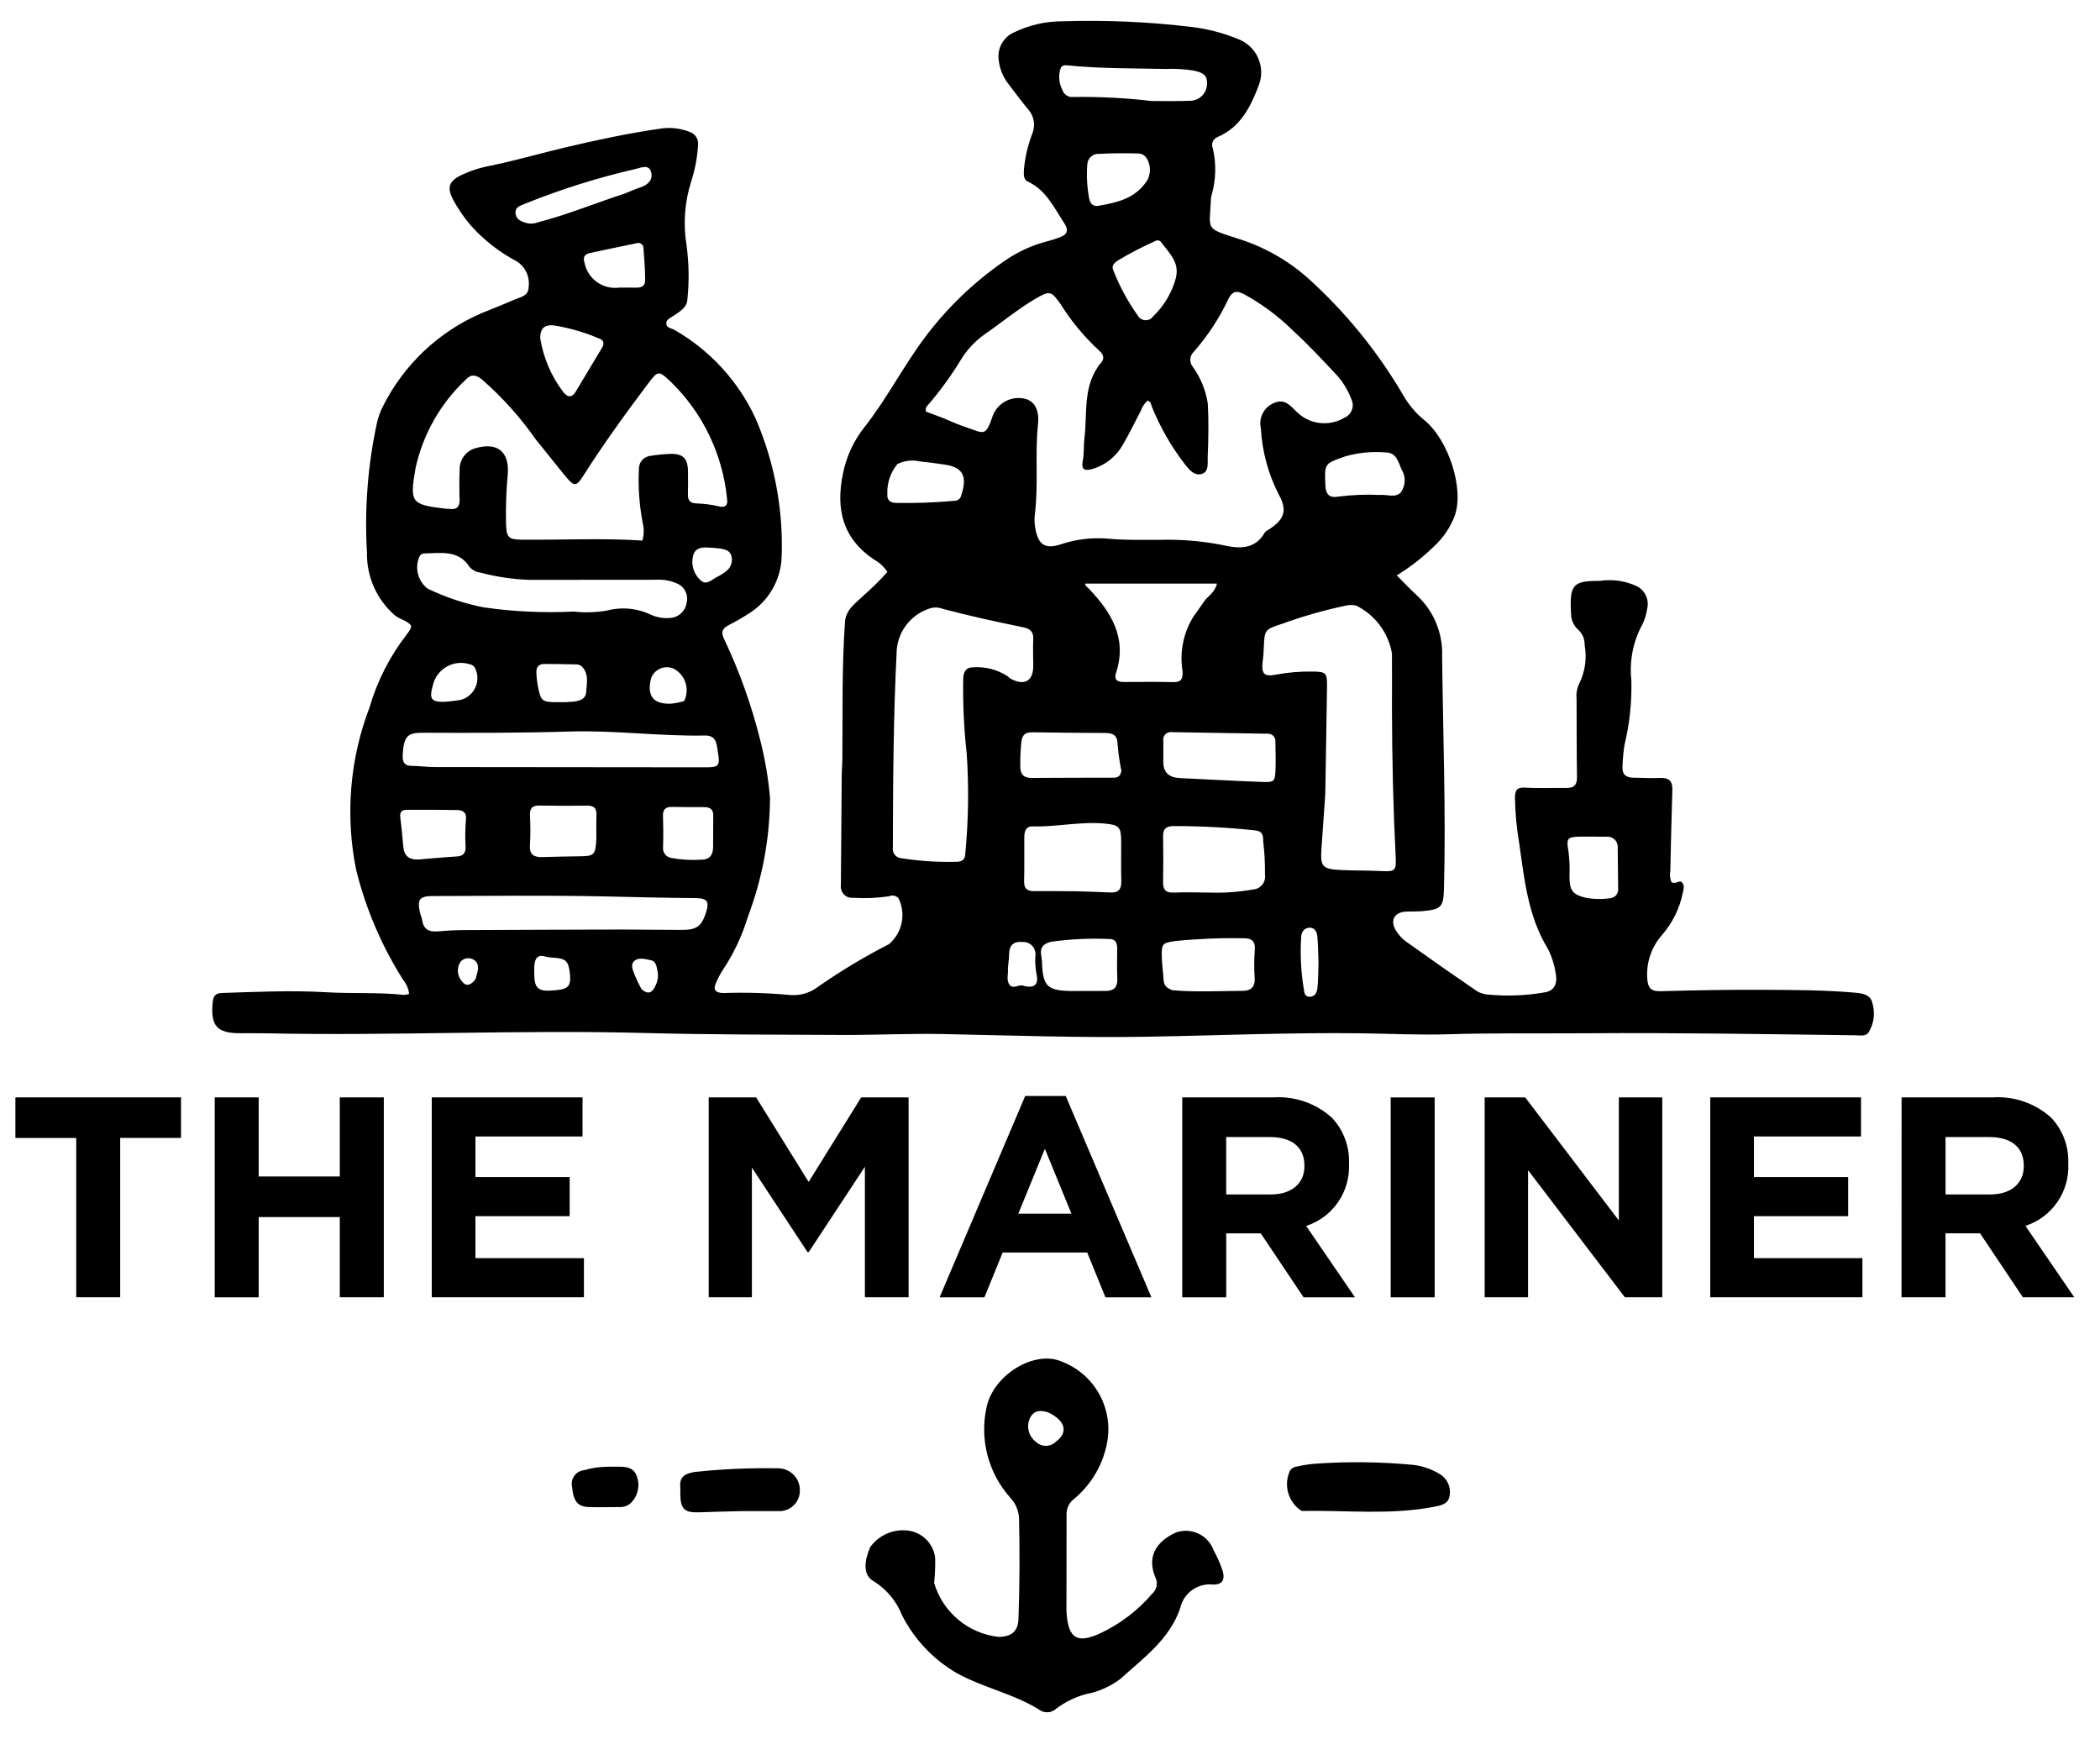
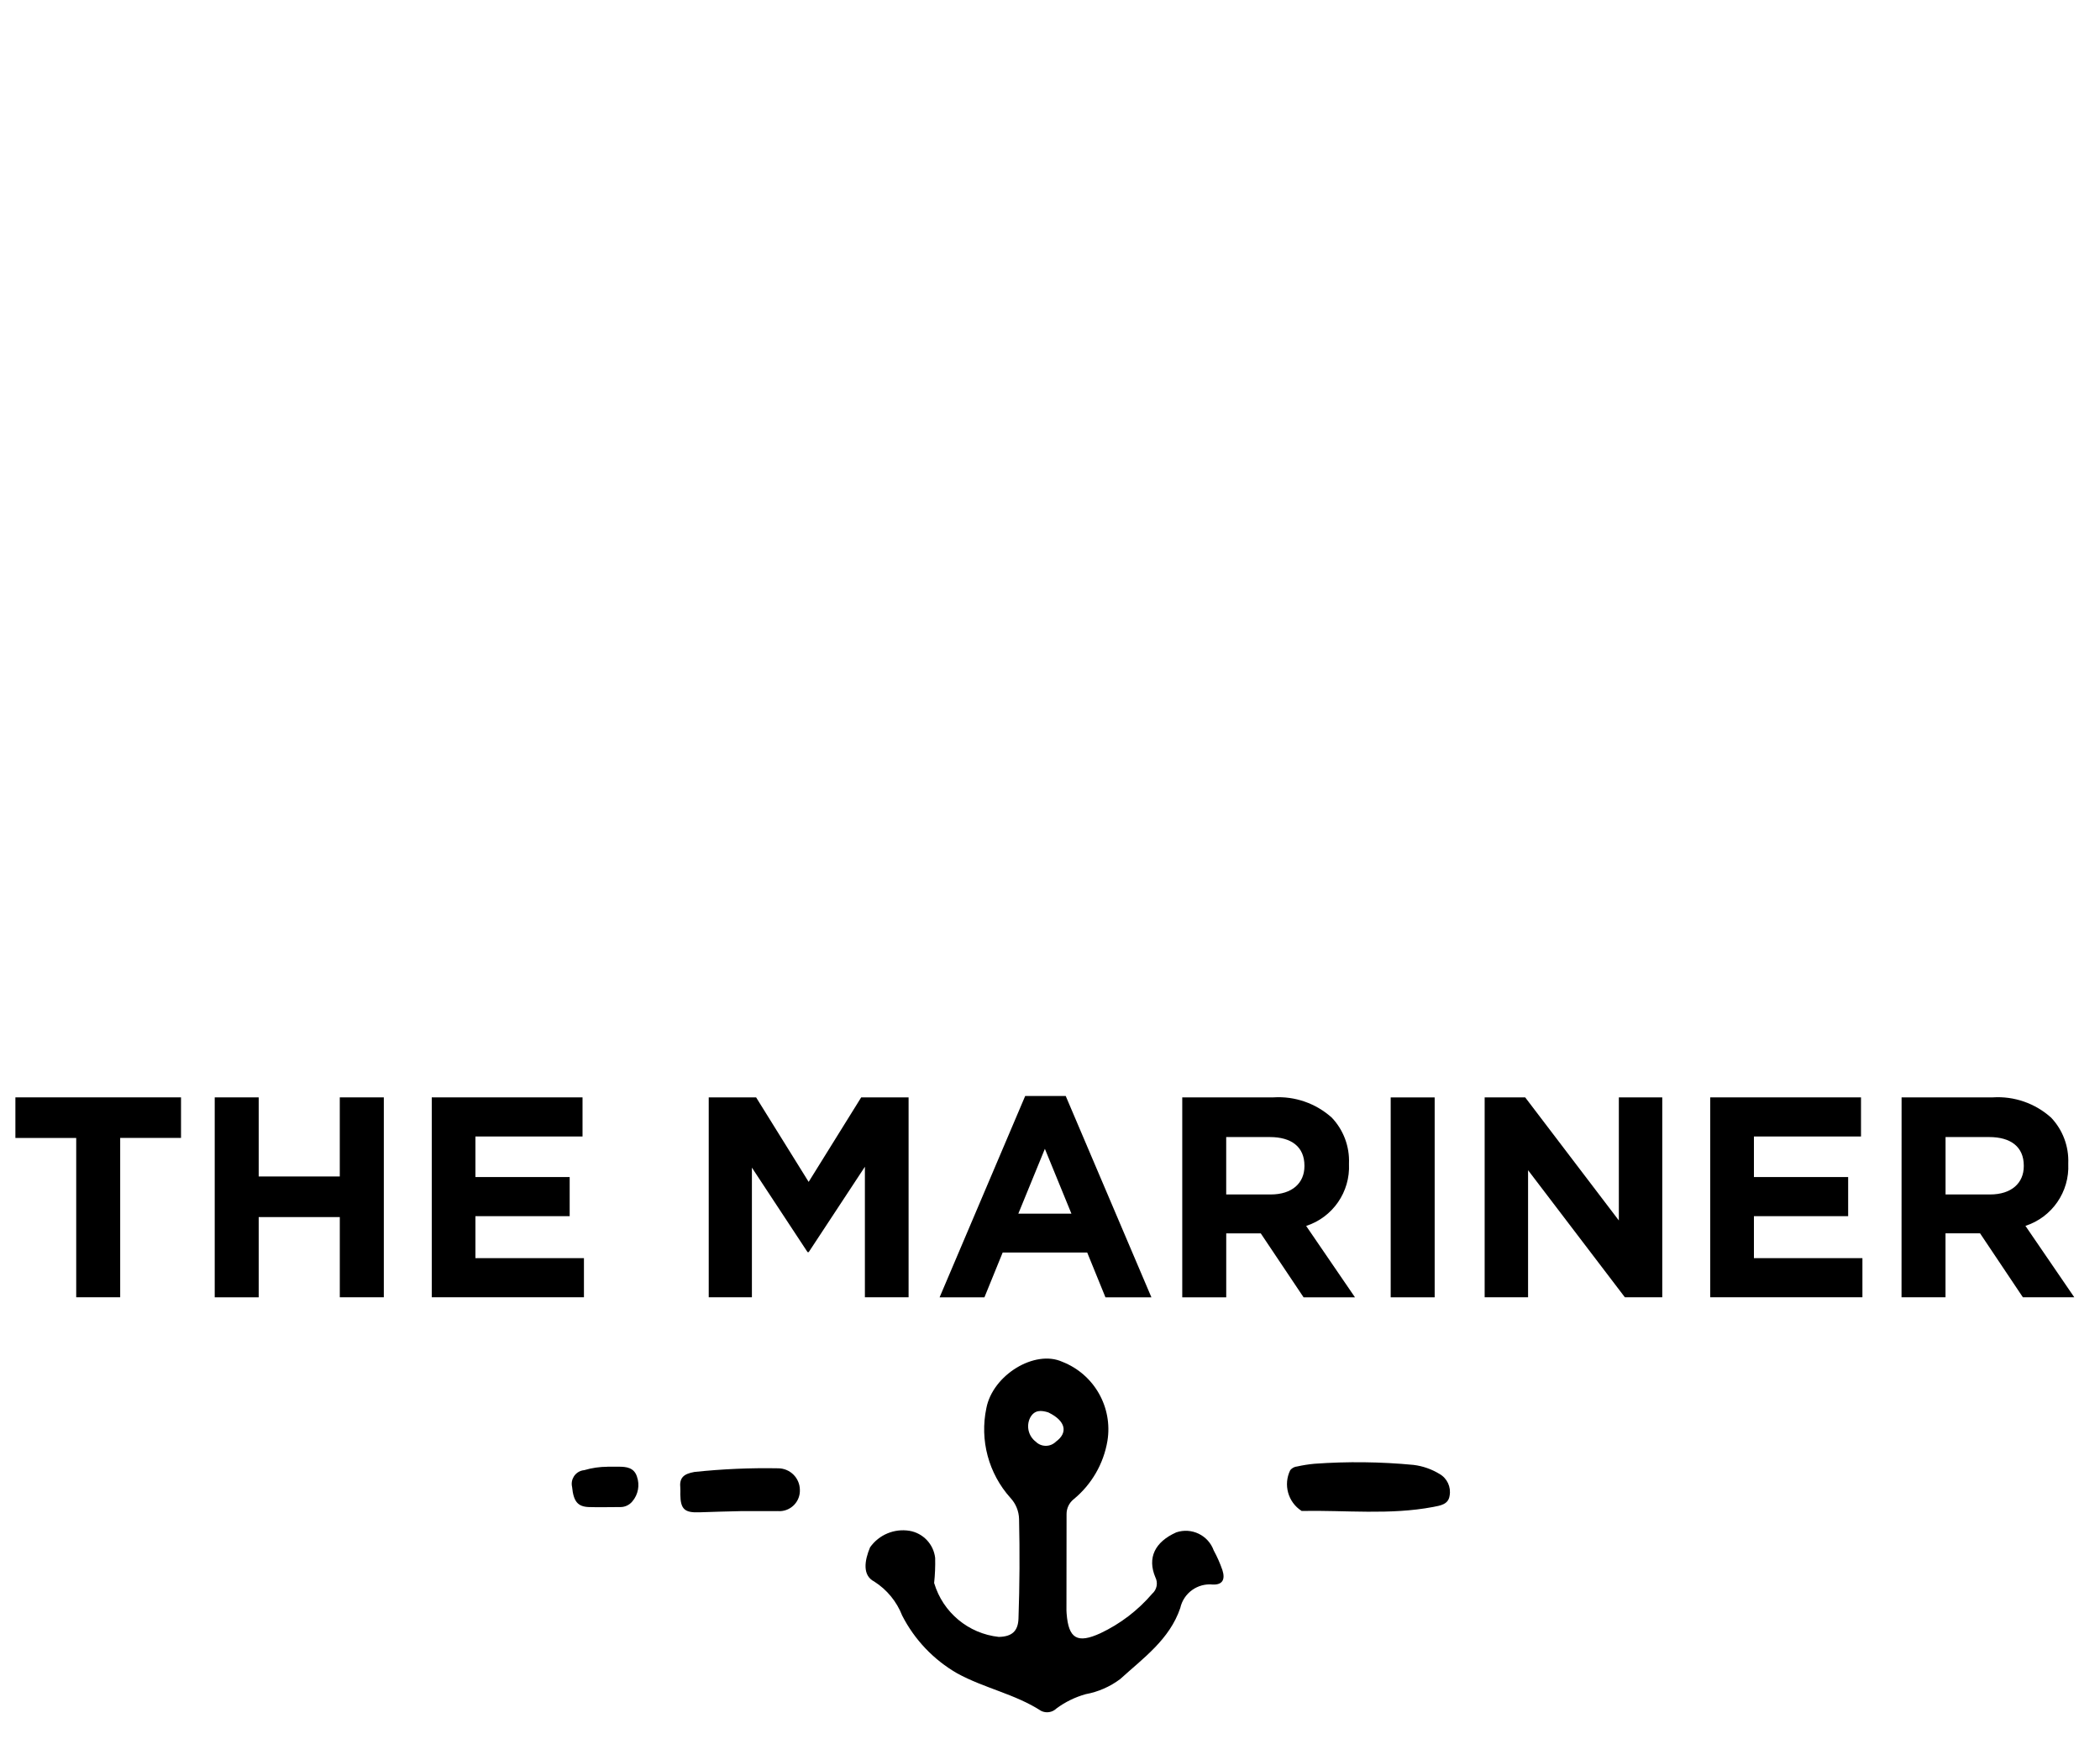
<svg xmlns="http://www.w3.org/2000/svg" id="Layer_1" data-name="Layer 1" viewBox="0 0 1500 1242">
  <g id="Group_66" data-name="Group 66">
-     <path id="Path_30" data-name="Path 30" d="M543.09,528.89c3.41,13.42,5.72,27.09,6.92,40.88-.15,29.06-5.52,57.87-15.83,85.04-4.1,13.56-10.19,26.44-18.06,38.22-1.71,2.67-3.2,5.48-4.45,8.4-2.47,5.18-1.06,7.7,5.02,7.79,16.09-.54,32.2-.05,48.22,1.47,7.17.44,14.25-1.79,19.88-6.26,16.03-11.14,32.79-21.2,50.17-30.1,9.5-8.04,12.34-21.51,6.88-32.7-1.63-1.94-4.34-2.56-6.65-1.54-8.44,1.29-17,1.67-25.53,1.11-4.39.59-8.44-2.49-9.03-6.88-.1-.71-.1-1.44,0-2.15.15-25.87.35-51.75.59-77.61,0-4.38.45-8.77.48-13.16.24-32.44-.41-64.89,1.87-97.28.63-9.03,7.97-13.57,13.54-19.06,5.93-5.17,11.52-10.71,16.75-16.59-2.42-3.71-5.74-6.76-9.63-8.87-22.53-15.19-27.37-36.26-22.07-61.55,2.4-11.97,7.6-23.21,15.17-32.79,16.05-20.34,27.81-43.62,43.35-64.33,15.7-20.94,34.67-39.21,56.19-54.11,9.77-6.94,20.77-11.97,32.41-14.82,2.59-.69,5.13-1.52,7.63-2.49,5.86-2.1,6.5-5.36,3.01-10.55-7.24-10.91-12.72-23.19-25.64-29.22-3.68-1.73-2.94-5.82-2.86-9.2.85-8.74,2.9-17.33,6.09-25.52,2.23-5.81,1.01-12.38-3.15-17.01-4.9-5.75-9.3-11.93-13.95-17.9-4.09-5.22-6.58-11.52-7.15-18.13-.75-8.01,3.69-15.6,11.04-18.87,10.78-5.22,22.61-7.93,34.59-7.92,30.97-.99,61.97.38,92.73,4.11,11.15,1.36,22.06,4.21,32.45,8.47,13.23,4.81,20.06,19.43,15.25,32.66-.03.08-.06.16-.09.24-5.8,15.39-13.04,30.17-29.62,37.23-3.09,1.23-4.6,4.73-3.38,7.82.01.04.03.07.05.11,2.57,10.96,2.31,22.39-.74,33.22-.29.93-.48,1.89-.55,2.86-1.09,22.81-4.48,20.83,19.06,28.45,18.22,5.64,35.06,15.03,49.43,27.57,27.3,24.5,50.62,53.1,69.11,84.78,3.79,6.55,8.73,12.37,14.59,17.16,17.57,14.12,29.1,49.8,21.69,69.08-3.02,7.74-7.71,14.72-13.74,20.44-8.28,8.22-17.49,15.45-27.43,21.55,5.28,5.26,9.67,10.03,14.49,14.37,12,11.17,18.53,27.02,17.9,43.4.62,55.19,2.75,110.28,1.35,165.45-.34,13.6-1.78,15.37-15.42,16.57-3.88.34-7.81.14-11.71.33-8.32.42-11.59,6.22-7.24,13.47,1.9,3.14,4.42,5.87,7.4,8.03,16.66,11.92,33.45,23.66,50.36,35.22,2.51,1.52,5.35,2.39,8.28,2.55,13.62,1.3,27.35.73,40.81-1.7,6.19-1.17,8.86-6.07,7.24-13.63-.87-6.05-2.73-11.91-5.51-17.36-14.27-23.28-16.79-49.58-20.52-75.61-1.81-10.57-2.81-21.27-3.01-31.99,0-5.42,1.19-7.93,7.45-7.52,9.72.63,19.52.08,29.28.24,5.66.09,7.69-2.34,7.59-8.03-.31-18.54-.21-37.13-.31-55.65-.39-3.66.24-7.36,1.81-10.69,4.31-8.58,5.69-18.33,3.94-27.77.15-3.96-1.4-7.8-4.25-10.55-3.42-2.89-5.41-7.14-5.43-11.62-1.29-21.15,1.59-23.66,20.21-23.57,8.71-1.35,17.63-.21,25.73,3.29,6.61,2.72,10.19,9.92,8.36,16.84-.53,3.87-1.7,7.63-3.46,11.12-6.55,12.09-9.27,25.89-7.79,39.56.43,15.62-1.22,31.22-4.91,46.4-.76,5.06-1.23,10.15-1.41,15.26-.42,5.57,2.38,8.03,7.82,8.09,6.34,0,12.7.47,19.06.16,6.36-.31,8.93,2.33,8.74,8.56-.58,19.27-1.07,38.53-1.46,57.8-.52,2.72-.23,5.54.83,8.1,2.78,1.51,4.66-.95,6.94-.35,2.83,2.25,1.71,5.12,1.15,8.03-2.27,11.05-7.34,21.34-14.71,29.88-7.55,8.45-11.41,19.57-10.71,30.88.43,6.73,2.2,9.59,9.41,9.4,24.63-.64,49.29-1.14,73.93-1,21.94.16,43.91.12,65.8,2.13,5.02.46,10.47,1.56,11.62,7.11,2.22,7.1,1.27,14.81-2.6,21.16-2.19,3.06-5.74,2.14-8.85,2.1-64.22-.83-128.38-1.9-192.56-1.45-32.94.23-65.88-.3-98.84.71-20.71.64-41.47-.42-62.21-.68-50.76-.65-101.48,1.54-152.23,2.43-49.06.86-98.08-.94-147.13-1.91-23.86-.46-47.82.76-71.73.65-46.86-.23-93.73-.16-140.57-1.39-90.31-2.39-180.54,2.14-270.82.22-6.1-.13-12.2,0-18.31-.05-16.63,0-21.21-5.32-19.56-22.24.39-4.01,1.91-6.37,6.23-6.5,24.87-.8,49.76-2.01,74.64-.55,18.51,1.11,37.13-.09,55.58,1.9,1.31-.05,2.6-.26,3.85-.63-.4-3.69-1.87-7.18-4.23-10.03-15.31-24.16-26.64-50.62-33.55-78.38-7.96-38.92-4.65-79.29,9.54-116.39,5.55-19,14.66-36.78,26.84-52.39.92-1.14,1.72-2.37,2.38-3.68.26-.71.43-1.45.49-2.21-3.01-3.82-8.03-4.39-11.61-7.33-12.96-11.21-20.27-27.6-19.96-44.74-1.84-30.95.52-62,7.02-92.31.96-4.56,2.56-8.95,4.78-13.04,14.85-29.22,39.39-52.36,69.43-65.48,8.11-3.35,16.28-6.54,24.3-10.03,4.22-1.87,9.87-2.36,9.96-9.03.94-7.2-2.35-14.29-8.46-18.21-12.34-6.48-23.43-15.11-32.74-25.49-5.09-5.93-9.51-12.41-13.16-19.32-3.85-7.84-2.53-12.16,5.1-16.24,7.2-3.54,14.88-6.04,22.79-7.42,17.86-3.78,35.44-8.83,53.18-13.04,22.07-5.2,44.2-9.95,66.64-13.17,7.26-1.26,14.74-.51,21.6,2.18,3.82,1.25,6.32,4.91,6.09,8.92-.51,9-2.17,17.89-4.93,26.47-4.67,14.62-5.83,30.13-3.38,45.28,1.77,12.82,2,25.8.68,38.67-.15,6.02-5.34,8.9-9.79,11.96-2.15,1.47-5.34,2.46-5.3,5.55.05,3.41,3.71,3.29,5.88,4.63,25.37,14.55,45.59,36.62,57.87,63.16,13.5,31.2,19.87,65.02,18.63,99-.59,16.7-9.55,31.97-23.84,40.63-4.51,2.93-9.18,5.61-13.98,8.03-4.73,2.52-5.78,5.19-3.01,10.49,10.92,23.1,19.5,47.24,25.63,72.04M675.02,299.17c4.75,1.92,9.41,4.09,14.26,5.7,13.76,4.55,14.53,7.7,19.93-8.17,3.54-9.01,13.12-14.09,22.57-11.97,6.82,1.41,10.79,7.66,9.66,18.19-2.31,21.64.46,43.44-2.32,65.04-.36,3.4-.17,6.83.54,10.17,2.17,11.04,6.93,14.12,17.69,10.75,10.88-3.7,22.41-5.13,33.86-4.2,12.18,1.23,24.37.79,36.56.89,15.09-.47,30.18.73,45,3.6,10.64,2.46,23.24,4.22,30.57-8.71.65-1.15,2.26-1.82,3.47-2.62,10.94-7.19,12.74-13.63,6.48-24.86-7.45-14.63-11.76-30.65-12.66-47.04-1.76-7.47,2.15-15.12,9.24-18.06,7.68-3.52,11.81,1.89,16.32,6.24,9,8.97,22.92,10.75,33.88,4.33,5-1.96,7.47-7.6,5.51-12.6-.11-.27-.22-.54-.35-.8-2.5-6.64-6.27-12.73-11.11-17.92-9.9-10.44-19.62-21.07-30.28-30.72-10.57-10.5-22.59-19.44-35.7-26.53-4.92-2.37-7.65-2.01-10.47,3.13-6.49,13.95-14.96,26.89-25.15,38.43-2.9,2.89-3.09,7.52-.44,10.65,5.57,7.77,9.22,16.76,10.64,26.22.69,12.64.46,25.38-.08,38.04-.18,4.24,1.11,10.64-4.3,12.17s-9.3-3.4-12.39-7.47c-9.52-12.4-17.31-26.04-23.18-40.53-.67-1.67-.59-4.01-3.22-4.28-2.16,1.98-3.78,4.48-4.73,7.25-4.22,7.98-8.09,16.15-12.68,23.91-4.64,8.46-12.43,14.75-21.67,17.51-6.09,1.75-8.27.18-7.08-5.71,1.07-5.35.56-10.71,1.19-16,2.23-18.55-1.48-38.42,12.18-54.51,2.32-2.73,1.28-5.88-1.67-8.31-10.61-9.76-19.85-20.89-27.49-33.11-6.64-9.39-7.69-9.94-17.81-4.01-12.87,7.55-24.32,17.13-36.56,25.57-6.59,4.67-12.18,10.6-16.46,17.45-6.84,11.26-14.56,21.97-23.08,32.03-1.2,1.35-3.01,2.63-2.31,5.65l13.58,5.11M328.21,355.55c0-6.58-.31-13.19.13-19.76-.35-7.38,4.54-13.99,11.7-15.8,15.32-4.34,23.83,2.81,22.67,18.35-1.11,11.9-1.53,23.86-1.25,35.81.4,9.85,1.65,11.2,11.7,11.29,28.48.24,56.95-1.2,85.72.62,1.17-4.19,1.22-8.61.16-12.83-2.42-12.69-3.31-25.63-2.67-38.53-.01-4.61,3.41-8.5,7.98-9.09,4.56-.74,9.17-1.21,13.79-1.42,9.72-.42,13.24,3.07,13.29,12.81,0,5.37.12,10.75-.06,16.1-.14,4.27,1.63,6.32,5.95,6.42,5.6.19,11.18.93,16.64,2.21,3.91.86,6.02-.62,5.4-5.16-3.04-31.87-17.31-61.63-40.27-83.94-8.45-7.88-8.97-8.26-15.93,1-16.28,21.64-32.18,43.55-46.7,66.44-4.65,7.32-6.38,7.45-11.8.94-7.33-8.81-14.34-17.89-21.63-26.72-11.16-16.03-24.26-30.63-38.99-43.47-4.19-3.11-7.45-3.88-11.34.29-18.06,16.98-30.57,39.01-35.89,63.21-4.15,24.47-3.44,26.03,20.88,28.92,1.2.14,2.44.09,3.65.23,5.02.62,7.4-1.5,6.92-7.96M719.72,482.95c.69.68,1.45,1.3,2.27,1.84,9.76,5.24,16.13,1.55,16.05-9.3,0-6.34-.32-12.69,0-19.01.27-5.26-2.26-7.47-7.02-8.44-19.29-3.95-38.53-8.1-57.57-13.2-2.49-.97-5.21-1.22-7.84-.72-13.84,3.7-23.87,15.68-25.09,29.95-2.37,46.99-2.66,94.03-2.77,141.06-.64,3.65,1.81,7.13,5.46,7.77.34.06.67.09,1.01.1,13,2.03,26.16,2.85,39.31,2.46,3.45-.08,5.68-1.38,5.88-5.02,2.35-24.01,2.72-48.17,1.09-72.24-2-17.91-2.82-35.94-2.47-53.96.1-4.26,2.26-7.66,6.33-7.58,8.88-.82,17.78,1.39,25.25,6.26M946.56,568.1c-.87,12.39-1.74,24.76-2.6,37.13-1,13.93.32,15.52,14.34,16.17,9.74.45,19.51.23,29.24.75,8.6.46,9.85-.47,9.41-9.24-1.79-35.32-2.59-70.66-2.7-106.02,0-13.42.12-26.83,0-40.25-2.59-14.78-12.07-27.45-25.52-34.12-2.61-.62-5.33-.59-7.92.11-15.26,3.24-30.27,7.54-44.93,12.86-12.72,4.16-12.67,4.23-13.19,17.91-.11,2.92-.4,5.83-.75,8.74-1.09,9.27.91,11.4,9.82,9.63,8.39-1.57,16.91-2.28,25.44-2.14,9.98.05,10.81.78,10.67,10.94-.35,25.36-.83,50.71-1.26,77.5M512.6,535.98c-.81-5.45-1.36-10.82-9.09-10.67-32.19.65-64.22-3.86-96.45-2.86-34.62,1.07-69.23,1-103.92.88-10.69,0-14.87.64-15.5,16.28-.19,4.84,1.29,7.32,6.45,7.38,5.36,0,10.72.83,16.05.84,64.67.11,129.34.18,194.01.19,9.55,0,10.37-1.09,8.43-12.04M443.29,663.85c14.63.1,29.27.25,43.9.28,10.41,0,13.87-2.54,17.06-12.24,2.59-7.93,1-10.4-7.3-10.46-22.19-.15-44.36-.77-66.54-1.24-40.47-.85-80.95-.28-121.41-.23-9.31,0-11.1,2.42-9.03,11.71.42,1.9,1.32,3.7,1.61,5.62.94,6.43,4.84,8.41,10.88,7.91s12.16-.9,18.25-.93c37.07-.2,74.13-.28,112.66-.4M409.59,436.76c7.99.91,16.06.68,23.98-.7,10.65-2.79,21.96-1.66,31.85,3.19,4.27,1.82,8.94,2.53,13.56,2.06,5.83-.44,10.58-4.88,11.41-10.67,1.55-5.67-1.34-11.61-6.76-13.89-4.68-2.08-9.8-3.01-14.91-2.69-30.22.06-60.43.08-90.66.07-11.92-.41-23.76-2.18-35.29-5.27-2.95-.35-5.64-1.84-7.5-4.16-8.16-12.34-20.69-9.51-32.42-9.44-1.48.1-2.78,1.05-3.33,2.43-3.43,8.03-.99,17.37,5.93,22.7,12.72,6.17,26.18,10.67,40.05,13.39,21.23,3.06,42.7,4.07,64.12,3.01M859.57,430.32c2.45-4.32,7.92-6.38,9.69-13.5h-94.17c0,1.68,1.65,2.55,2.8,3.75,16,16.85,27.29,35.22,19.35,59.8-1.64,5.02.65,6.72,5.35,6.7,11.72,0,23.44-.21,35.12.11,6.02.16,7.2-2.09,6.97-7.86-2.23-13.6.6-27.54,7.94-39.2,2.23-2.9,4.21-6.02,6.93-9.82M902.28,600.79c.11-4.01-.57-7.25-5.6-7.7-19.38-2.09-38.86-3.13-58.36-3.1-5.22.11-7.63,1.78-7.54,7.2.19,10.98.16,21.96,0,32.94-.07,5.19,1.81,7.55,7.3,7.35,8.53-.3,17.06-.15,25.62,0,10.48.36,20.97-.38,31.3-2.22,5.04-.27,8.91-4.57,8.64-9.62-.02-.32-.05-.64-.1-.95.11-7.98-.31-15.96-1.26-23.89M768.33,636.53c8.29.28,16.58.48,24.85.88,5.68.28,7.87-2.26,7.74-7.87-.24-9.75,0-19.52-.09-29.28-.09-9.76-1.8-11.1-11.47-12.04-17.38-1.67-34.5,2.46-51.83,2.01-4.84-.13-5.86,3.67-5.89,7.64-.07,10.5.15,20.99-.13,31.48-.15,5.63,2.49,7.18,7.56,7.11,9.27-.14,18.54,0,29.25.1M843.1,555.73c19.22.92,38.42,2.01,57.64,2.7,9.9.36,10.03.06,10.37-10.12.19-6.08,0-12.18-.13-18.27.4-2.91-1.63-5.59-4.54-6-.41-.06-.83-.07-1.25-.02-22.67-.35-45.34-.72-68.01-1.11-2.94-.51-5.73,1.46-6.24,4.4-.1.6-.1,1.22,0,1.82v15.36q.07,10.84,12.17,11.22M837.29,707.21c16.81,1.48,33.63.54,50.45.44,5.78,0,8.86-2.82,8.46-9.21-.47-6.57-.44-13.18.07-19.75.57-6.65-2.32-8.73-8.4-8.58-16.08-.3-32.16.36-48.16,1.96-9.32,1.33-10.13,1.77-9.86,11.47.16,5.59,1,11.15,1.35,16.74.21,3.42,2.01,5.32,6.13,6.94M822.79,72.15c9.26,0,18.53.21,27.78-.19,6.72-.33,11.9-6.04,11.57-12.76,0,0,0,0,0,0,.18-6.48-4.66-7.69-9.65-8.81-6.5-1.04-13.08-1.42-19.66-1.14-23.35-.51-46.73-.2-70.02-2.53-2.01-.2-4.08-.28-5.15,1.8-1.77,5.11-1.37,10.73,1.11,15.54,1.02,3.45,4.39,5.65,7.96,5.19,18.73-.27,37.45.71,56.05,2.92M801.01,550.45c-1.3-6.18-2.2-12.44-2.71-18.74-.14-6.62-3.21-8.23-9.03-8.23-17.3,0-34.6-.25-51.9-.48-4.62-.06-7.16,1.56-7.77,6.57-.67,6.06-.95,12.16-.82,18.25.06,5.41,2.67,7.84,8.23,7.78,19.06-.18,38.06-.1,57.08-.17,2.91,0,6.09.28,6.89-4.96M765.75,707.78c8.03,0,16.05,0,24.08-.05,5.56,0,8.5-2.48,8.25-8.51-.3-7.28-.16-14.59-.08-21.88,0-4.01-1.29-6.73-5.72-6.71-13.6-.59-27.23.03-40.72,1.86-6.21,1.14-9.03,4.16-7.74,10.57.29,1.68.46,3.37.49,5.08.77,16.4,3.82,19.4,21.43,19.67M425.96,598.65c0-5.59-.12-11.19.07-16.78.16-4.71-1.91-6.53-6.54-6.47-11.43.13-22.86.16-34.29-.07-5.17-.1-6.85,2.12-6.67,7.02.41,7.04.41,14.1,0,21.14-.59,7.28,3.2,8.81,9.17,8.64,8.74-.24,17.49-.49,26.24-.57,10.58-.1,11.47-.87,12.04-12.9M839.96,198.18c2.67-10.96-5.02-17.62-10.52-25.15-1.05-1.46-3.08-1.79-4.54-.74,0,0-.02.01-.03.02-9.11,4.06-17.97,8.68-26.52,13.82-2.55,1.76-4.74,3.73-3.01,7.2,4.44,11.33,10.26,22.07,17.33,31.98,1.68,3.14,5.59,4.33,8.73,2.65.93-.5,1.72-1.21,2.31-2.08,7.89-7.55,13.54-17.14,16.31-27.7M446.11,138.29c3.84-1.54,7.64-3.24,11.56-4.56,5.36-1.79,8.87-5.51,7.4-10.86-1.56-5.65-7.02-3.2-10.63-2.3-27.06,6.2-53.59,14.53-79.34,24.9-3.3,1.4-7.5,2.34-6.79,7.24.67,4.7,4.78,5.72,8.56,6.8,2.65.43,5.37.13,7.87-.88,20.55-5.3,40.14-13.46,61.39-20.34M985.13,353.5c5.21-.6,11.47,2.41,15.44-1.8,3.55-4.94,3.71-11.55.41-16.67-2.2-5.19-3.59-11.79-11.16-11.9-9.72-.82-19.51.13-28.9,2.79-15.05,5.3-14.9,5.02-14.19,21.07.3,6.65,3.38,8.74,9.29,7.69,9.67-1.25,19.42-1.65,29.16-1.19M298.61,613.88c9.21-.74,18.41-1.63,27.63-2.19,4.62-.28,6.44-2.41,6.33-6.93-.38-6.32-.31-12.66.22-18.96.68-5.57-2.01-7.2-6.4-7.28-11.93-.23-23.86-.17-35.78-.14-3.58,0-5.23,1.59-4.69,5.54.95,7.02,1.46,14.05,2.17,21.01.56,5.63,3.23,9.03,10.53,8.95M1129.14,597.51c-9.76.18-10.5,1-8.78,10.67.74,6.05.98,12.16.71,18.25.1,9.54,2.19,12.48,11.53,14.73,5.77,1.07,11.67,1.19,17.47.34,3.43-.23,6.03-3.2,5.8-6.63-.01-.19-.03-.38-.06-.56-.1-9.51-.2-19.02-.3-28.54.47-4.05-2.43-7.71-6.47-8.18-.57-.07-1.14-.07-1.7,0-5.61-.11-11.22-.05-18.19-.07M640.99,331.43c-5,6.05-7.56,13.76-7.16,21.6-.33,3.92,1.85,6.13,6.27,6.15,13.85.25,27.71-.25,41.51-1.5,2.01.1,3.86-1.05,4.66-2.9,4.11-12.04,3.82-20.7-11.24-22.93-6.02-.88-12.04-1.72-18.06-2.31-5.39-1.23-11.03-.57-15.98,1.88M385.9,241.72c2.23,13.75,7.77,26.75,16.14,37.89,2.66,3.71,6.09,5.25,9.17.13,6.29-10.45,12.51-20.92,18.8-31.37,1.77-2.92,1.27-5.42-1.87-6.51-10.52-4.54-21.57-7.73-32.89-9.5-5.87-.51-9.48,1.73-9.38,9.36M819.35,129.05c1.77-3.23,2.4-6.97,1.77-10.61-.95-4.51-3.01-8.69-8.25-8.83-9.22-.25-18.48-.24-27.68.3-4.38-.34-8.21,2.94-8.54,7.32,0,.03,0,.06,0,.09-.63,8.24-.17,16.53,1.36,24.64.81,3.79,3.07,5.7,6.7,5.02,12.98-2.35,25.97-4.88,34.65-17.97M501.04,613.99c5.89,0,8.25-3.48,8.33-8.84.13-7.54-.06-15.05.09-22.62.09-4.5-2.23-6.02-6.28-6.07-7.78,0-15.56,0-23.34-.16-4.69-.08-6.45,2.07-6.29,6.7.26,7.28.3,14.59.07,21.88-.51,3.77,2.08,7.25,5.83,7.87,7.12,1.31,14.37,1.73,21.59,1.23M451.68,205.46c4.17,0,9.11.59,9.14-5.47,0-7.54-.61-15.05-1.19-22.61.08-2.07-1.53-3.8-3.6-3.88-.52-.02-1.04.07-1.52.26-10.96,2.3-21.94,4.47-32.87,6.89-3.4.75-5.66,2.46-4.16,6.81,2.18,11.62,13.07,19.5,24.79,17.95h9.4M384.03,489.27c2.26,11.68,2.92,12.26,14.61,12.22,3.64.11,7.29-.02,10.92-.37,4.15-.54,8.77-1.63,9.11-6.74.42-6.34,2.24-13.22-3.26-18.54-1.15-.88-2.57-1.35-4.01-1.32-7.53-.21-15.05-.25-22.6-.32-4.01,0-5.74,2.24-5.7,5.97.12,3.06.44,6.1.94,9.12M328.76,499.92c8.61-2.1,13.89-10.79,11.78-19.41-.33-1.36-.84-2.67-1.51-3.89-.84-1.21-2.14-2.01-3.59-2.21-10.81-3.43-22.36,2.55-25.79,13.36-.21.66-.39,1.34-.53,2.02-2.69,9.33-1.06,11.67,8.3,11.46,3.8-.25,7.58-.7,11.34-1.34M719.94,691.56c.45,4.01-1.51,8.65,1.4,12.04,2.6,3.01,6.48-.85,9.73.42.69.24,1.4.41,2.13.5,6.02,1,8.36-2.01,7.43-7.45-.96-4.52-1.34-9.14-1.15-13.76,1-4.72-2-9.35-6.72-10.36-.8-.17-1.62-.23-2.44-.17-6.44-.59-9.46,2.35-9.52,8.78,0,2.9-.56,5.8-.86,10.03M488.66,500.73c4.18-8.4.96-18.6-7.28-23.08-6.04-2.79-13.19-.15-15.98,5.89-.1.21-.19.43-.28.65-3.36,12.87,1.52,19.06,14.68,18.33,3-.32,5.97-.94,8.85-1.84M941.79,686.98c-.25-6.07-.25-12.17-.83-18.21-.31-3.26-2.01-6.52-5.92-6.2-3.91.32-5.65,3.5-5.67,7.29-.71,11.91-.12,23.86,1.77,35.64.56,2.6.25,6.48,4.48,6.39,3.58-.07,5.08-3.15,5.39-6.02.62-5.79.57-11.65.79-18.91M407.14,695.99c-1-9.63-2.72-11.38-11.87-12.04-1.69,0-3.37-.21-5.02-.6-6.55-2.15-8.33,1.47-8.6,6.93-.11,2.18-.07,4.36,0,6.54.15,8.22,2.7,11.13,11.04,10.69,12.52-.65,15.28-2.07,14.45-11.48M505.23,391c-4.67-.16-8.83.58-10.19,6.02-1.55,6.28.45,12.91,5.22,17.28,4.3,4.29,8.39-.63,12.3-2.44,2.17-1.07,4.22-2.38,6.1-3.9,3.22-2.37,4.75-6.41,3.9-10.31-.68-4.12-4.09-5.15-7.48-5.78-3.27-.47-6.56-.75-9.86-.83M458.15,706.36c5.21,4.81,8.23,2.08,10.39-3.11,1.35-2.91,1.76-6.16,1.18-9.31-.71-3.24-.82-7.39-4.96-8.18-3.95-.75-8.8-2.33-11.89.76-2.81,2.8-.57,6.97.71,10.35,1.35,3.25,2.88,6.41,4.58,9.49M339.65,699.33c1.12-4.6,3.78-9.81-.61-13.44-3.07-2.35-7.43-1.96-10.03.89-2.96,4.42-2.51,10.29,1.08,14.21,2.7,3.78,6.28,2.81,9.56-1.67" />
    <path id="Path_31" data-name="Path 31" d="M667.28,1130.68c6.24,20.94,24.43,36.08,46.16,38.41,9.31-.22,13.76-4.01,14.05-13.2.82-23.66.95-47.33.41-71.01-.14-5.63-2.34-11.01-6.19-15.12-15.61-17.39-21.99-41.2-17.16-64.07,4.56-23.66,34.52-41.97,54.18-33.11,22.78,8.87,36.24,32.47,32.28,56.59-2.75,16.27-11.28,31.01-24.01,41.51-3.28,2.57-5.19,6.52-5.17,10.69,0,22.95,0,45.89-.08,68.83,0,.73.07,1.46.12,2.2,1.38,18.06,7.73,21.59,24.18,14.05,14.16-6.69,26.75-16.3,36.94-28.2,3.36-2.92,4.29-7.75,2.28-11.71-5.89-13.95-.38-25.26,14.89-32.11,10.95-3.72,22.86,2.01,26.78,12.89,2.46,4.5,4.53,9.2,6.21,14.05,2.16,6.76,0,10.58-6.82,10.32-10.89-1.15-20.91,6.06-23.28,16.75-7.64,22.49-26.43,35.77-42.94,50.78-7.27,5.45-15.71,9.13-24.64,10.77-7.52,2.1-14.6,5.56-20.87,10.21-2.92,2.84-7.31,3.53-10.96,1.71-18.59-12.04-40.67-16.21-59.96-26.81-16.8-9.67-30.44-24-39.27-41.26-3.9-10-10.87-18.5-19.92-24.27-8.61-4.39-7.02-14.92-3.01-24.48,6.37-8.99,17.3-13.56,28.18-11.78,9.72,1.67,17.18,9.55,18.31,19.35.15,6.03-.1,12.06-.75,18.06M748.98,1008.8c-5.26-1.68-10.12-2.01-13.21,3.82-2.87,5.9-1.19,13.01,4.01,17,4,3.99,10.46,3.99,14.46,0,8.78-6.38,7.02-14.79-5.25-20.77" />
    <path id="Path_32" data-name="Path 32" d="M929.65,1079.06c-9.68-6.25-13.14-18.77-8.03-29.1,1.25-1.51,3.06-2.46,5.02-2.62,4.04-.9,8.13-1.54,12.25-1.92,23.59-1.7,47.27-1.42,70.81.82,6.56.81,12.87,3.01,18.51,6.45,5.48,3.11,8.38,9.36,7.22,15.55-.88,6.23-6.53,7.02-11.71,8.03-30.99,5.87-62.26,2.26-94.05,2.85" />
    <path id="Path_33" data-name="Path 33" d="M528.98,1079.26c-10.24.27-19.76.45-29.26.83-10.73.43-13.63-2.17-13.78-12.79,0-1.46.12-2.94,0-4.39-.77-7.51,2.24-10.19,10.03-11.63,19.89-2.11,39.89-2.98,59.88-2.61,8.48.04,15.37,6.85,15.49,15.33.33,8.1-5.96,14.94-14.07,15.27-.64.03-1.29.01-1.93-.05-8.54.07-17.06,0-26.36,0" />
    <path id="Path_34" data-name="Path 34" d="M433.88,1047.52h8.03c5.59,0,10.94.64,13.04,7.02,2.17,6.1.91,12.89-3.3,17.8-2.21,2.69-5.56,4.17-9.03,4.01-7.31,0-14.64.23-21.94,0-8.03-.28-11.04-4.01-12.04-14.35-1.24-5.29,2.05-10.58,7.34-11.81.48-.11.96-.19,1.45-.23,5.36-1.58,10.92-2.39,16.51-2.4" />
    <path id="Path_35" data-name="Path 35" d="M54.45,812.74H11v-29h118.3v28.96h-43.45v113.81h-31.41v-113.77Z" />
    <path id="Path_36" data-name="Path 36" d="M153.37,783.75h31.41v56.49h57.92v-56.49h31.45v142.77h-31.44v-57.28h-57.93v57.31h-31.41v-142.8Z" />
    <path id="Path_37" data-name="Path 37" d="M308.4,783.75h107.69v27.93h-76.49v28.97h67.31v27.94h-67.31v29.98h77.5v27.94h-108.7v-142.77Z" />
    <path id="Path_38" data-name="Path 38" d="M506.23,783.75h33.85l37.53,60.36,37.53-60.36h33.85v142.77h-31.21v-93.22l-40.14,60.99h-.81l-39.76-60.37v92.59h-30.84v-142.76Z" />
    <path id="Path_39" data-name="Path 39" d="M732.26,782.76h28.97l61.21,143.8h-32.83l-13.04-32.02h-60.37l-13.04,32.02h-32.02l61.14-143.8ZM765.3,866.79l-18.96-46.3-18.96,46.3h37.93Z" />
    <path id="Path_40" data-name="Path 40" d="M844.45,783.74h65.22c15.25-.96,30.25,4.26,41.61,14.48,8.34,8.79,12.77,20.58,12.28,32.68v.41c.94,19.96-11.59,38.09-30.59,44.26l34.88,50.99h-36.71l-30.59-45.68h-24.67v45.68h-31.41v-142.82ZM907.66,853.09c15.3,0,24.08-8.16,24.08-20.19v-.41c0-13.46-9.38-20.4-24.67-20.4h-31.21v41h31.8Z" />
    <rect id="Rectangle_46" data-name="Rectangle 46" x="993.35" y="783.78" width="31.41" height="142.77" />
    <path id="Path_41" data-name="Path 41" d="M1060.46,783.75h28.96l66.9,87.91v-87.91h31.01v142.77h-26.71l-69.14-90.76v90.76h-31.01v-142.77Z" />
    <path id="Path_42" data-name="Path 42" d="M1221.6,783.75h107.69v27.93h-76.49v28.97h67.31v27.94h-67.31v29.98h77.5v27.94h-108.7v-142.77Z" />
    <path id="Path_43" data-name="Path 43" d="M1358.27,783.74h65.22c15.25-.96,30.24,4.26,41.6,14.48,8.32,8.78,12.73,20.55,12.24,32.63v.41c.94,19.96-11.59,38.09-30.59,44.26l34.88,50.99h-36.71l-30.59-45.68h-24.67v45.68h-31.41l.04-142.77ZM1421.48,853.09c15.3,0,24.08-8.16,24.08-20.19v-.41c0-13.46-9.38-20.4-24.67-20.4h-31.21v41h31.8Z" />
  </g>
</svg>